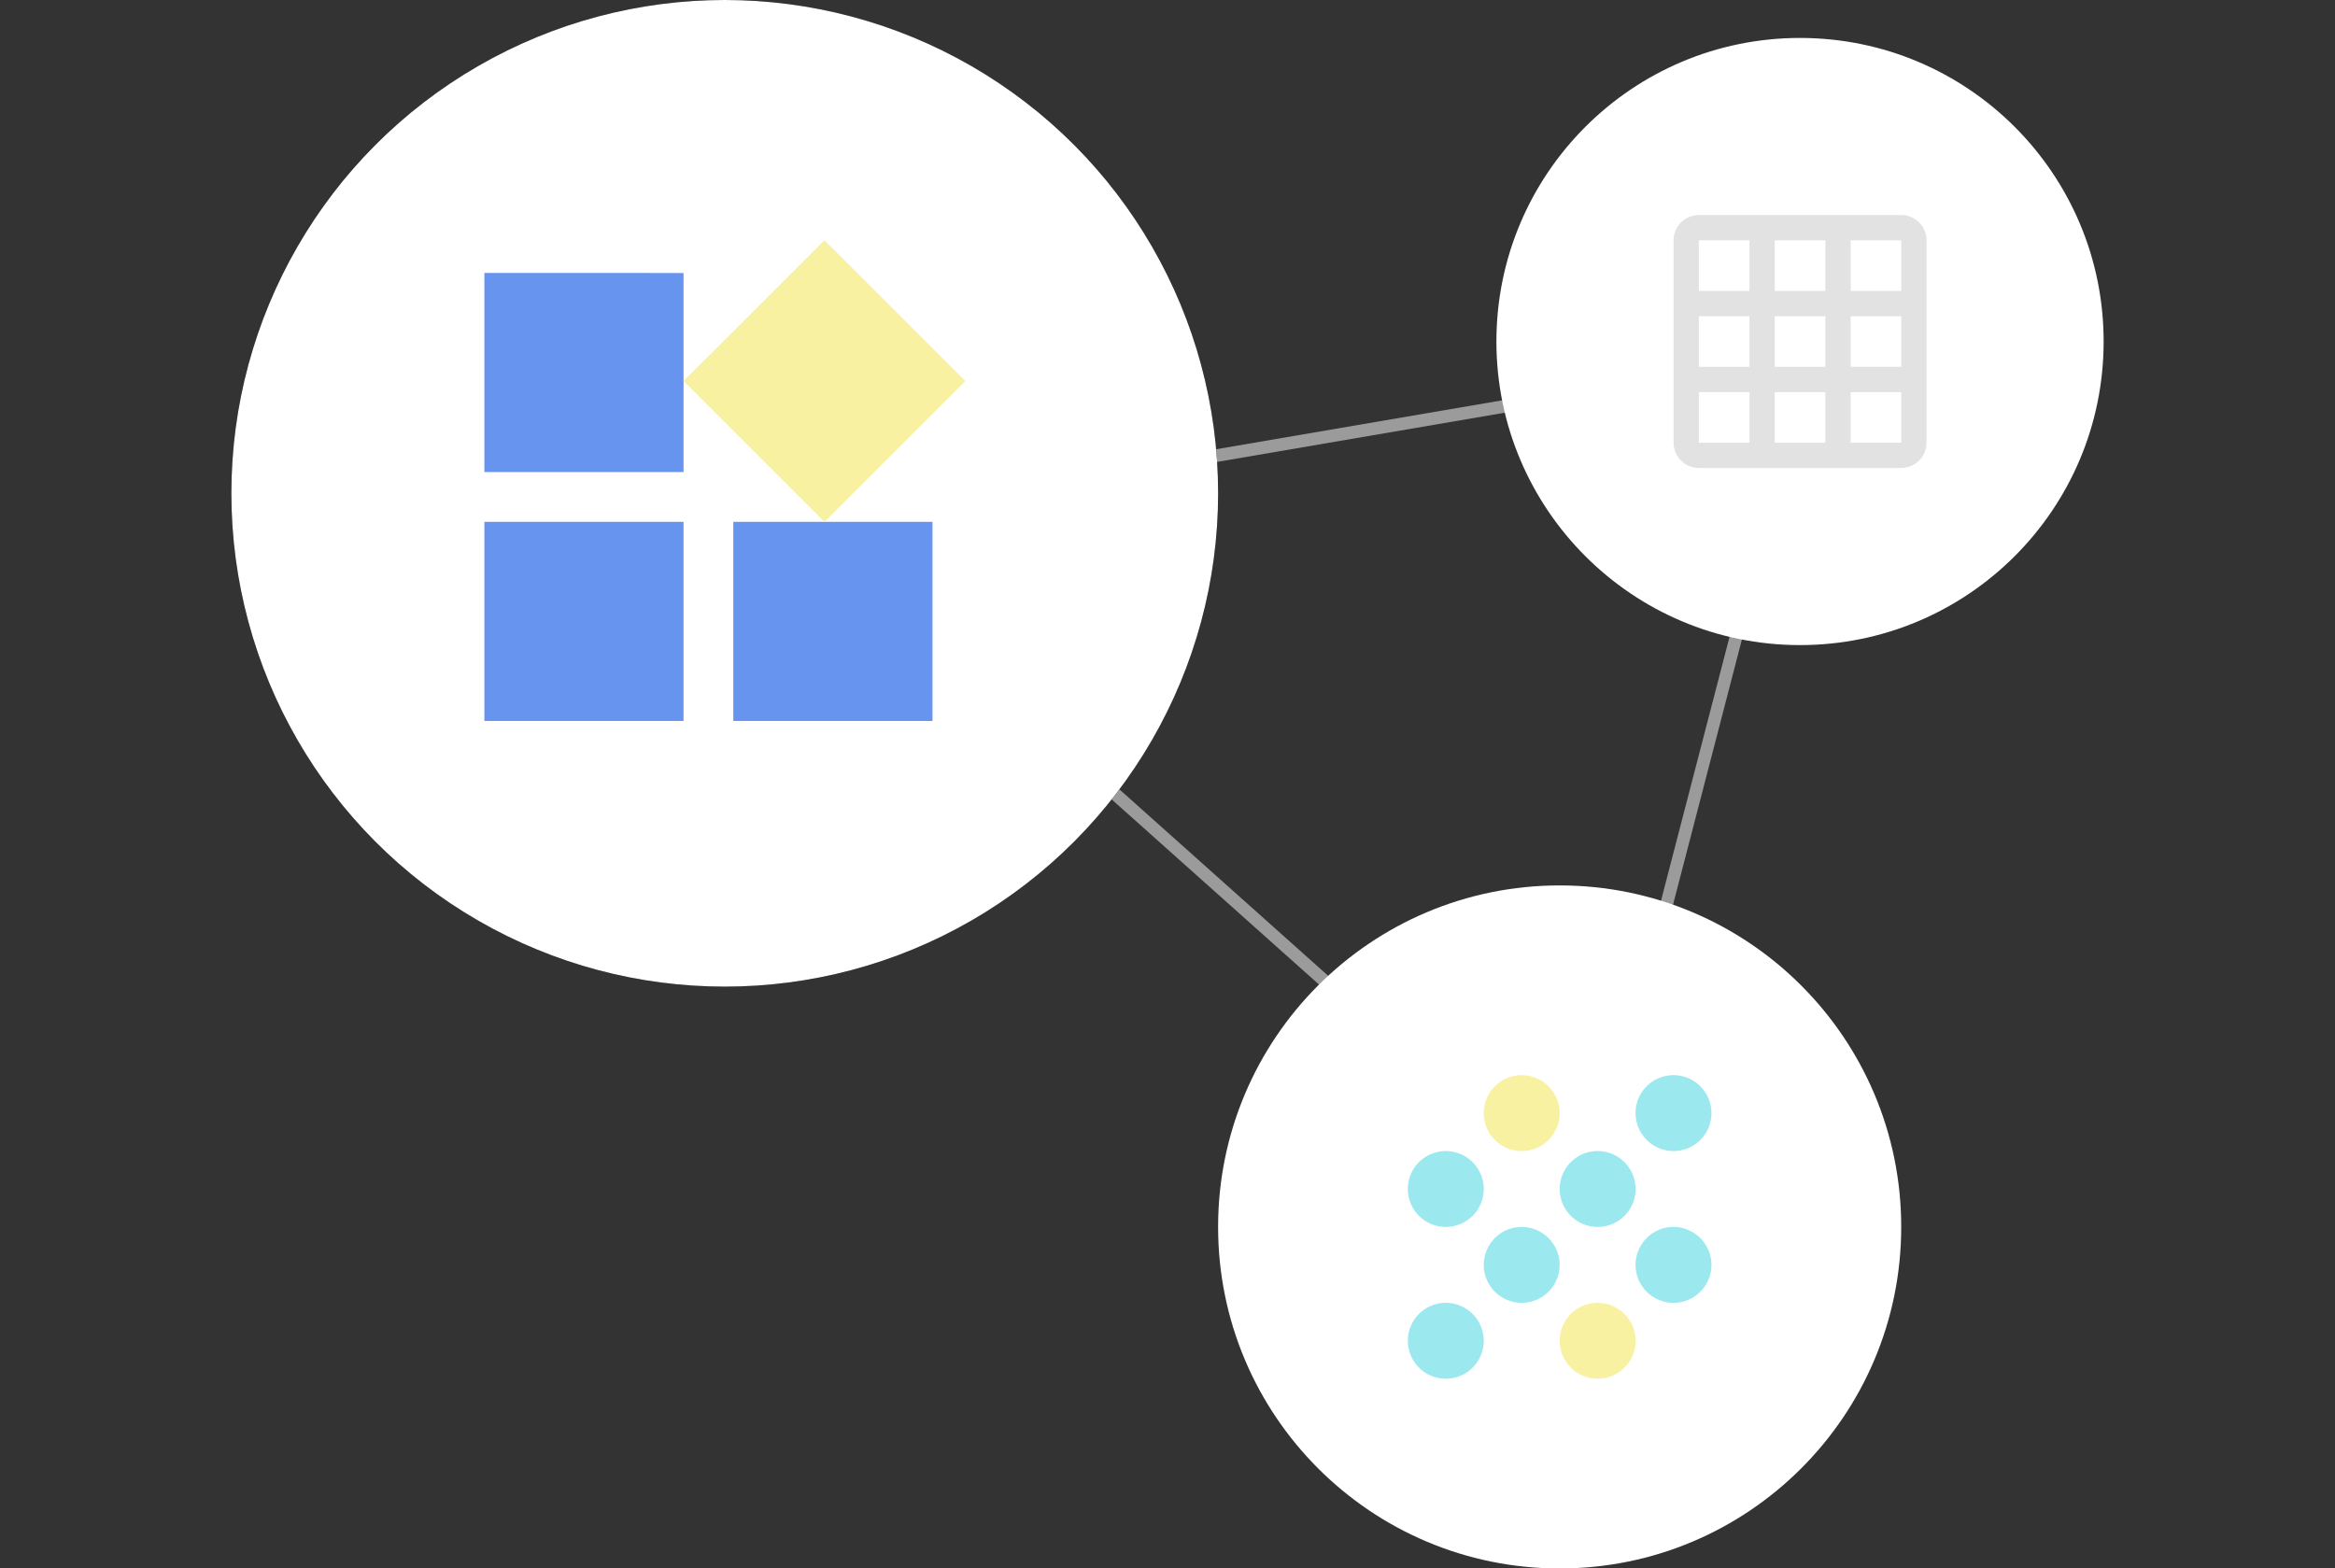
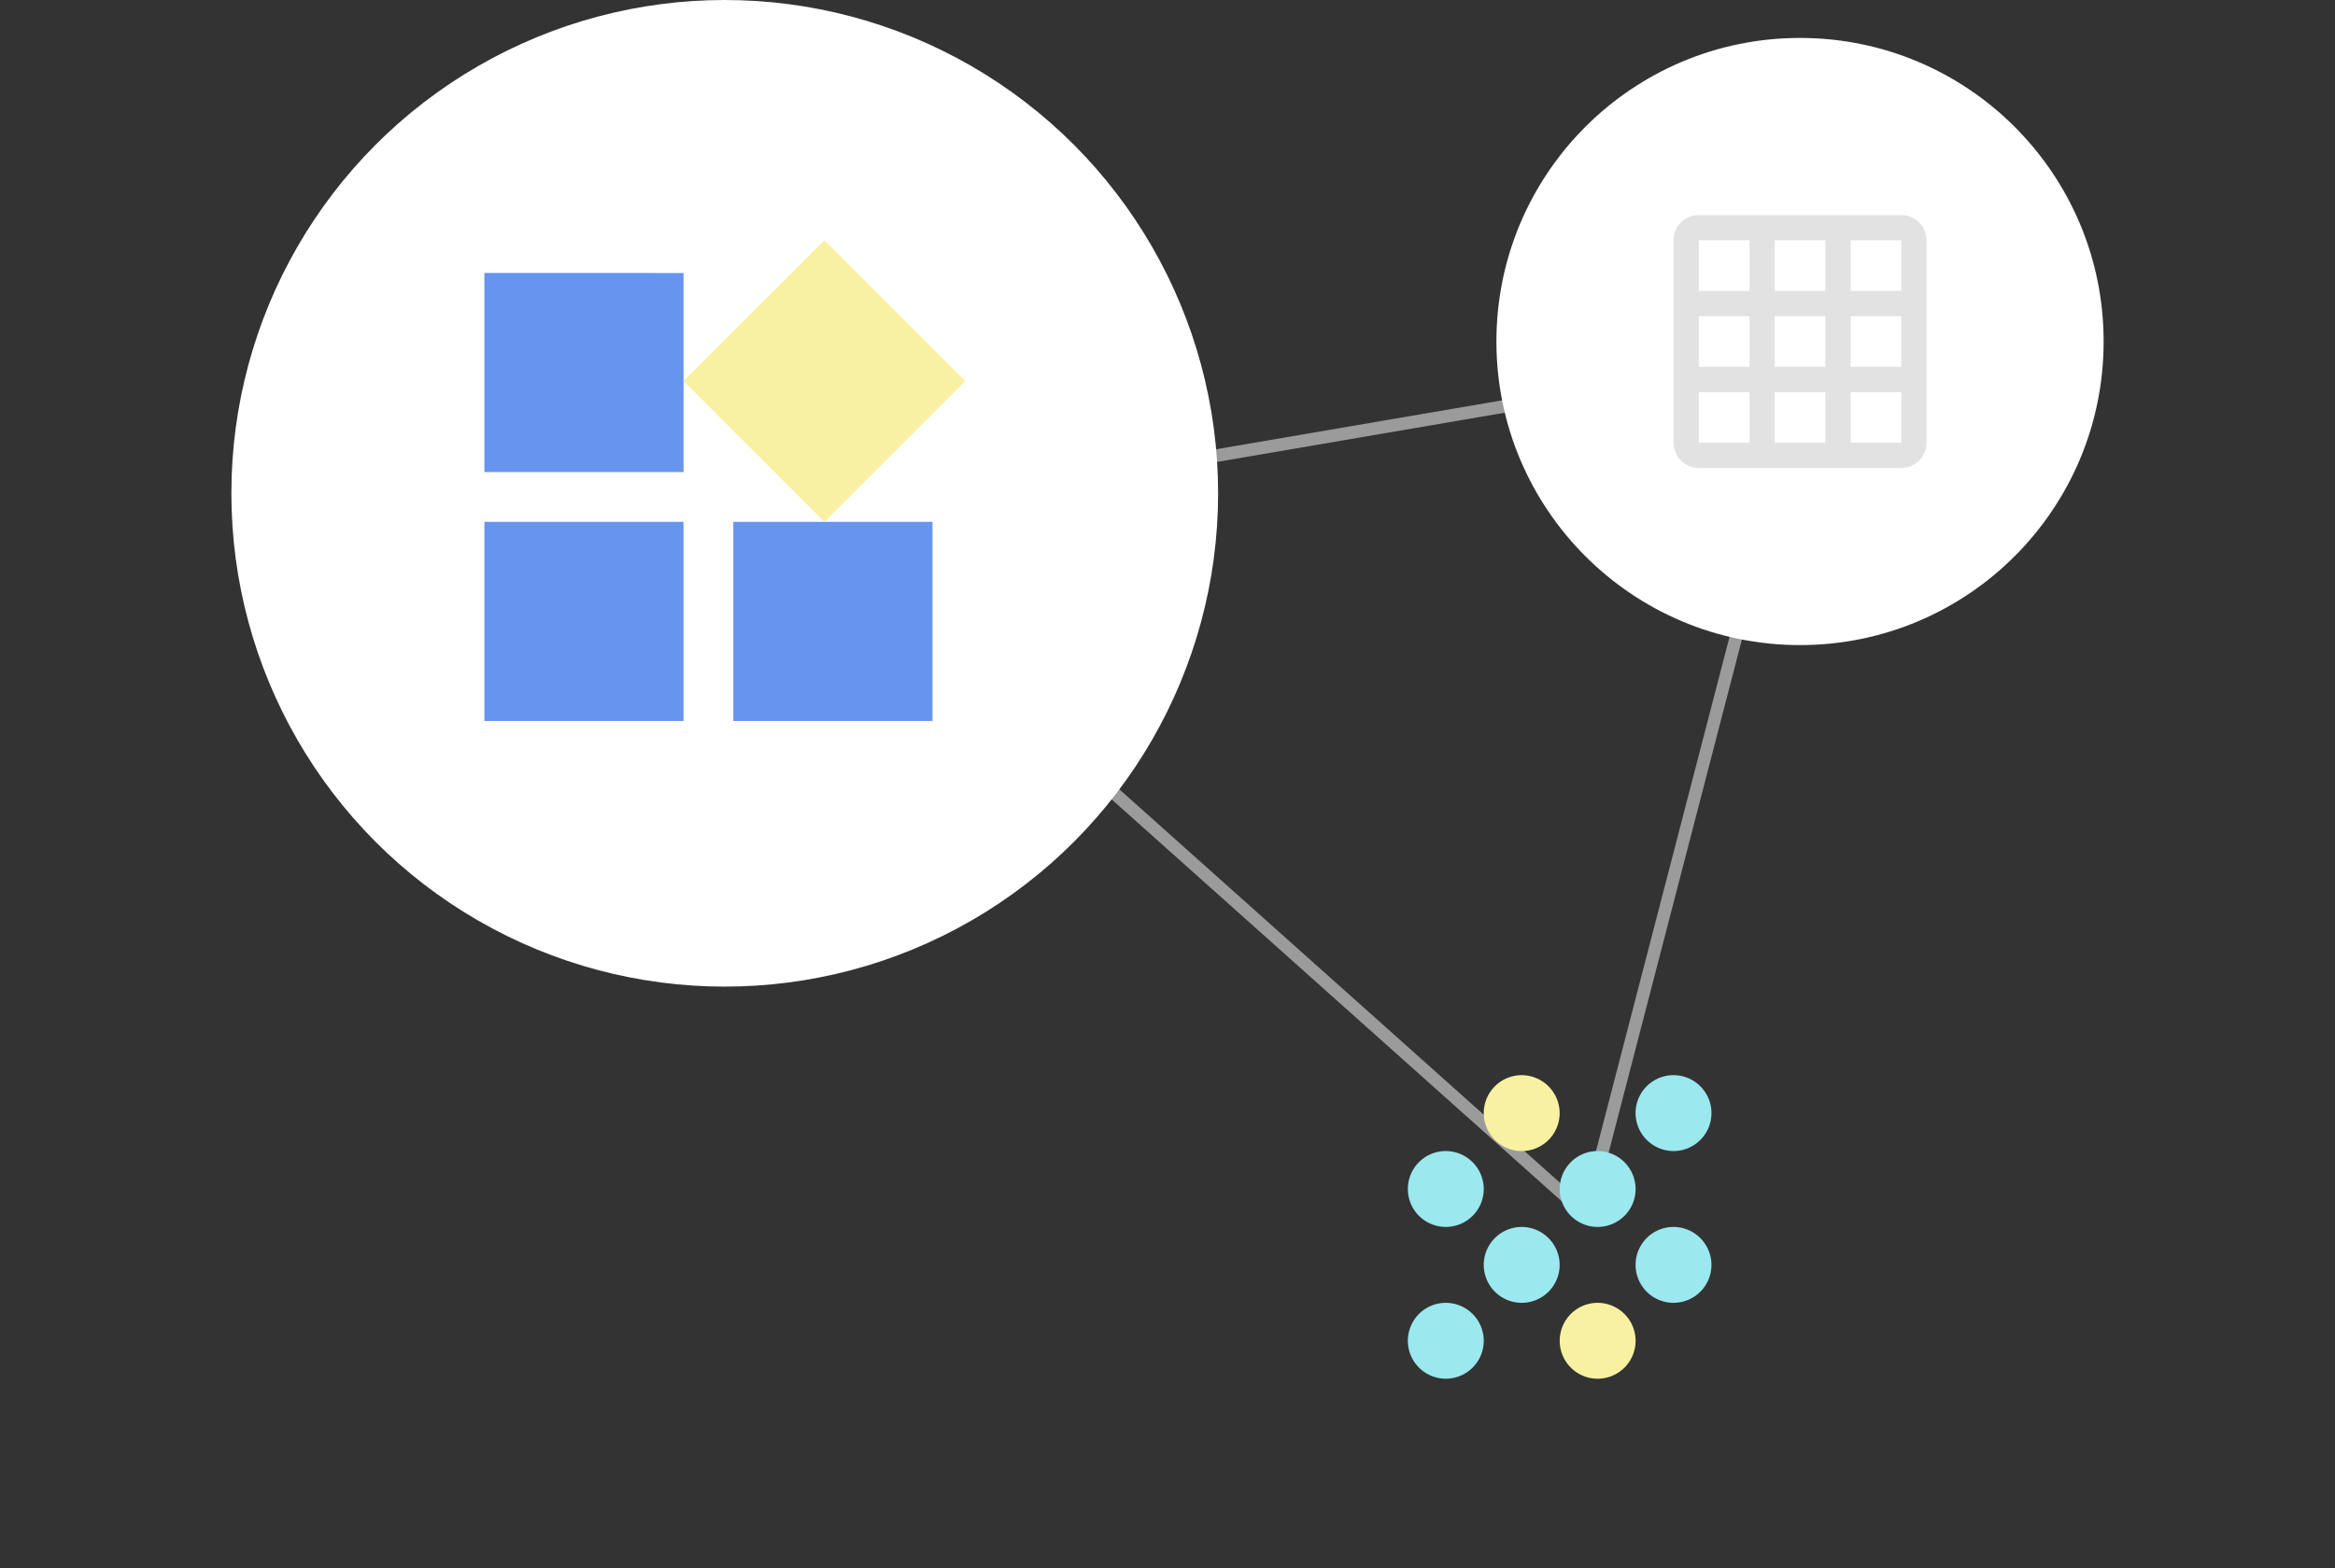
<svg xmlns="http://www.w3.org/2000/svg" width="195" height="131" viewBox="0 0 195 131">
  <rect x="0" y="0" width="195" height="131" fill="#333333" stroke="none" />
  <defs>
    <style>
      .cls-1 {
        fill: #fff;
      }

      .cls-2 {
        clip-path: url(#clip-path);
      }

      .cls-3 {
        fill: none;
        stroke: #9b9b9b;
        stroke-width: 1.056px;
      }

      .cls-3, .cls-4, .cls-5, .cls-6, .cls-7 {
        fill-rule: evenodd;
      }

      .cls-4 {
        fill: #6694ef;
      }

      .cls-5 {
        fill: #f8f1a1;
      }

      .cls-6 {
        fill: #e2e2e2;
      }

      .cls-7 {
        fill: #9be8ef;
      }
    </style>
    <clipPath id="clip-path">
      <rect id="矩形_3042" data-name="矩形 3042" class="cls-1" width="195" height="131" transform="translate(20327 -7689)" />
    </clipPath>
  </defs>
  <g id="开发1" class="cls-2" transform="translate(-20327 7689)">
    <g id="页面-1" transform="translate(20339.984 -7693.226)">
      <g id="产品模块" transform="translate(-271.508 -1762.161)">
        <g id="exploit-1" transform="translate(277.847 1766.387)">
          <path id="Path-2" class="cls-3" d="M48.6,43.811l83.189-14.23-18.659,71.858Z" />
          <g id="Oval-5">
-             <circle id="椭圆_1160" data-name="椭圆 1160" cx="41.202" cy="41.202" r="41.202" />
            <circle id="椭圆_1161" data-name="椭圆 1161" class="cls-1" cx="41.202" cy="41.202" r="41.202" />
          </g>
          <path id="Shape" class="cls-4" d="M41.919,43.586V60.218H58.551V43.586ZM21.129,60.218H37.761V43.586H21.129V60.218Zm0-37.422V39.428H37.761V22.8Z" />
          <path id="Path" class="cls-5" d="M49.528,20.073,37.761,31.819,49.528,43.586,61.295,31.819Z" />
          <circle id="Oval-5-Copy" class="cls-1" cx="25.355" cy="25.355" r="25.355" transform="translate(105.645 3.169)" />
          <path id="Fill-388" class="cls-6" d="M139.452,17.96h-16.9a2.119,2.119,0,0,0-2.113,2.113v16.9a2.119,2.119,0,0,0,2.113,2.113h16.9a2.119,2.119,0,0,0,2.113-2.113v-16.9a2.119,2.119,0,0,0-2.113-2.113Zm-16.9,14.79h4.226v4.226h-4.226Zm0-6.339h4.226v4.226h-4.226Zm0-6.339h4.226V24.3h-4.226Zm6.339,12.677h4.226v4.226h-4.226Zm0-6.339h4.226v4.226h-4.226Zm0-6.339h4.226V24.3h-4.226Zm6.339,12.677h4.226v4.226h-4.226Zm0-6.339h4.226v4.226h-4.226Zm0-6.339h4.226V24.3h-4.226Z" />
-           <circle id="Oval-5-Copy-2" class="cls-1" cx="28.524" cy="28.524" r="28.524" transform="translate(82.403 73.952)" />
          <path id="Fill-386" class="cls-7" d="M107.758,102.476a3.169,3.169,0,1,0,3.169,3.169,3.179,3.179,0,0,0-3.169-3.169Zm-6.339-6.339a3.169,3.169,0,1,0,3.169,3.169,3.179,3.179,0,0,0-3.169-3.169Zm0,12.677a3.169,3.169,0,1,0,3.169,3.169,3.179,3.179,0,0,0-3.169-3.169Zm19.016-12.677a3.169,3.169,0,1,0-3.169-3.169,3.179,3.179,0,0,0,3.169,3.169Zm0,6.339a3.169,3.169,0,1,0,3.169,3.169,3.179,3.179,0,0,0-3.169-3.169ZM114.1,96.137a3.169,3.169,0,1,0,3.169,3.169,3.179,3.179,0,0,0-3.169-3.169Z" />
          <path id="Path-2-2" data-name="Path" class="cls-5" d="M114.1,108.815a3.169,3.169,0,1,0,3.169,3.169,3.179,3.179,0,0,0-3.169-3.169Z" />
          <path id="Path-3" data-name="Path" class="cls-5" d="M107.758,89.8a3.169,3.169,0,1,0,3.169,3.169,3.179,3.179,0,0,0-3.169-3.169Z" />
        </g>
      </g>
    </g>
  </g>
</svg>